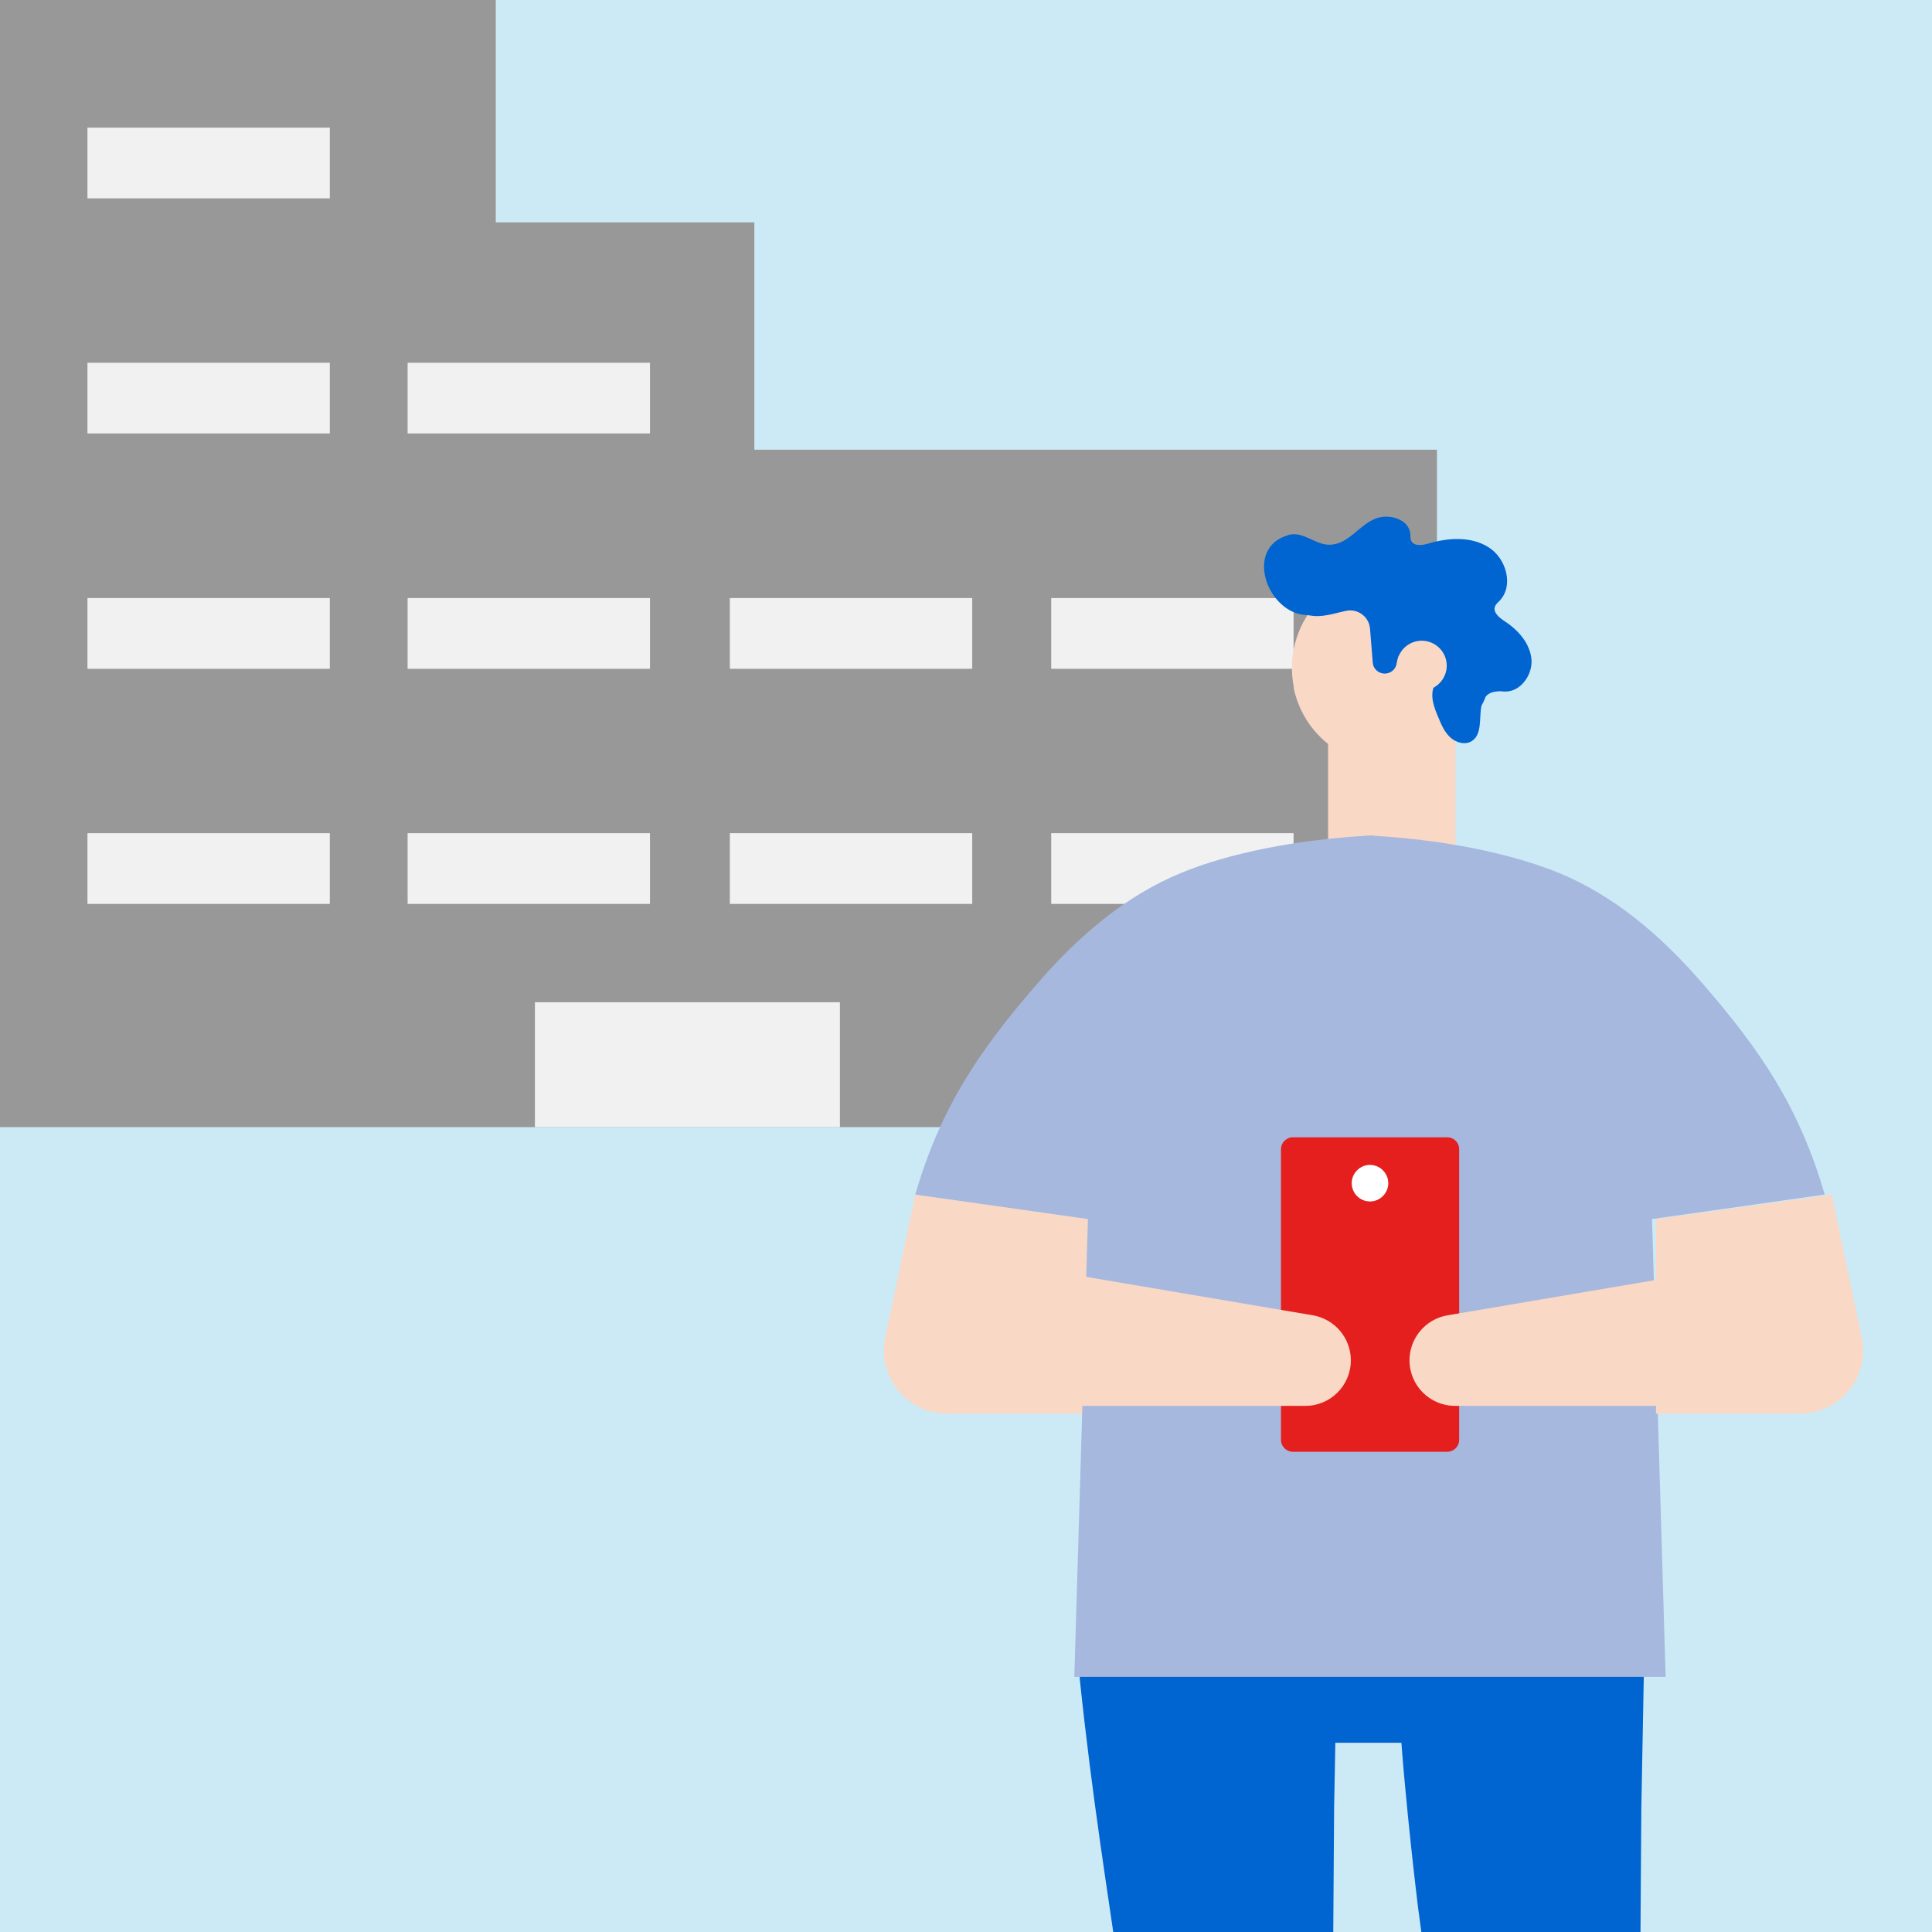
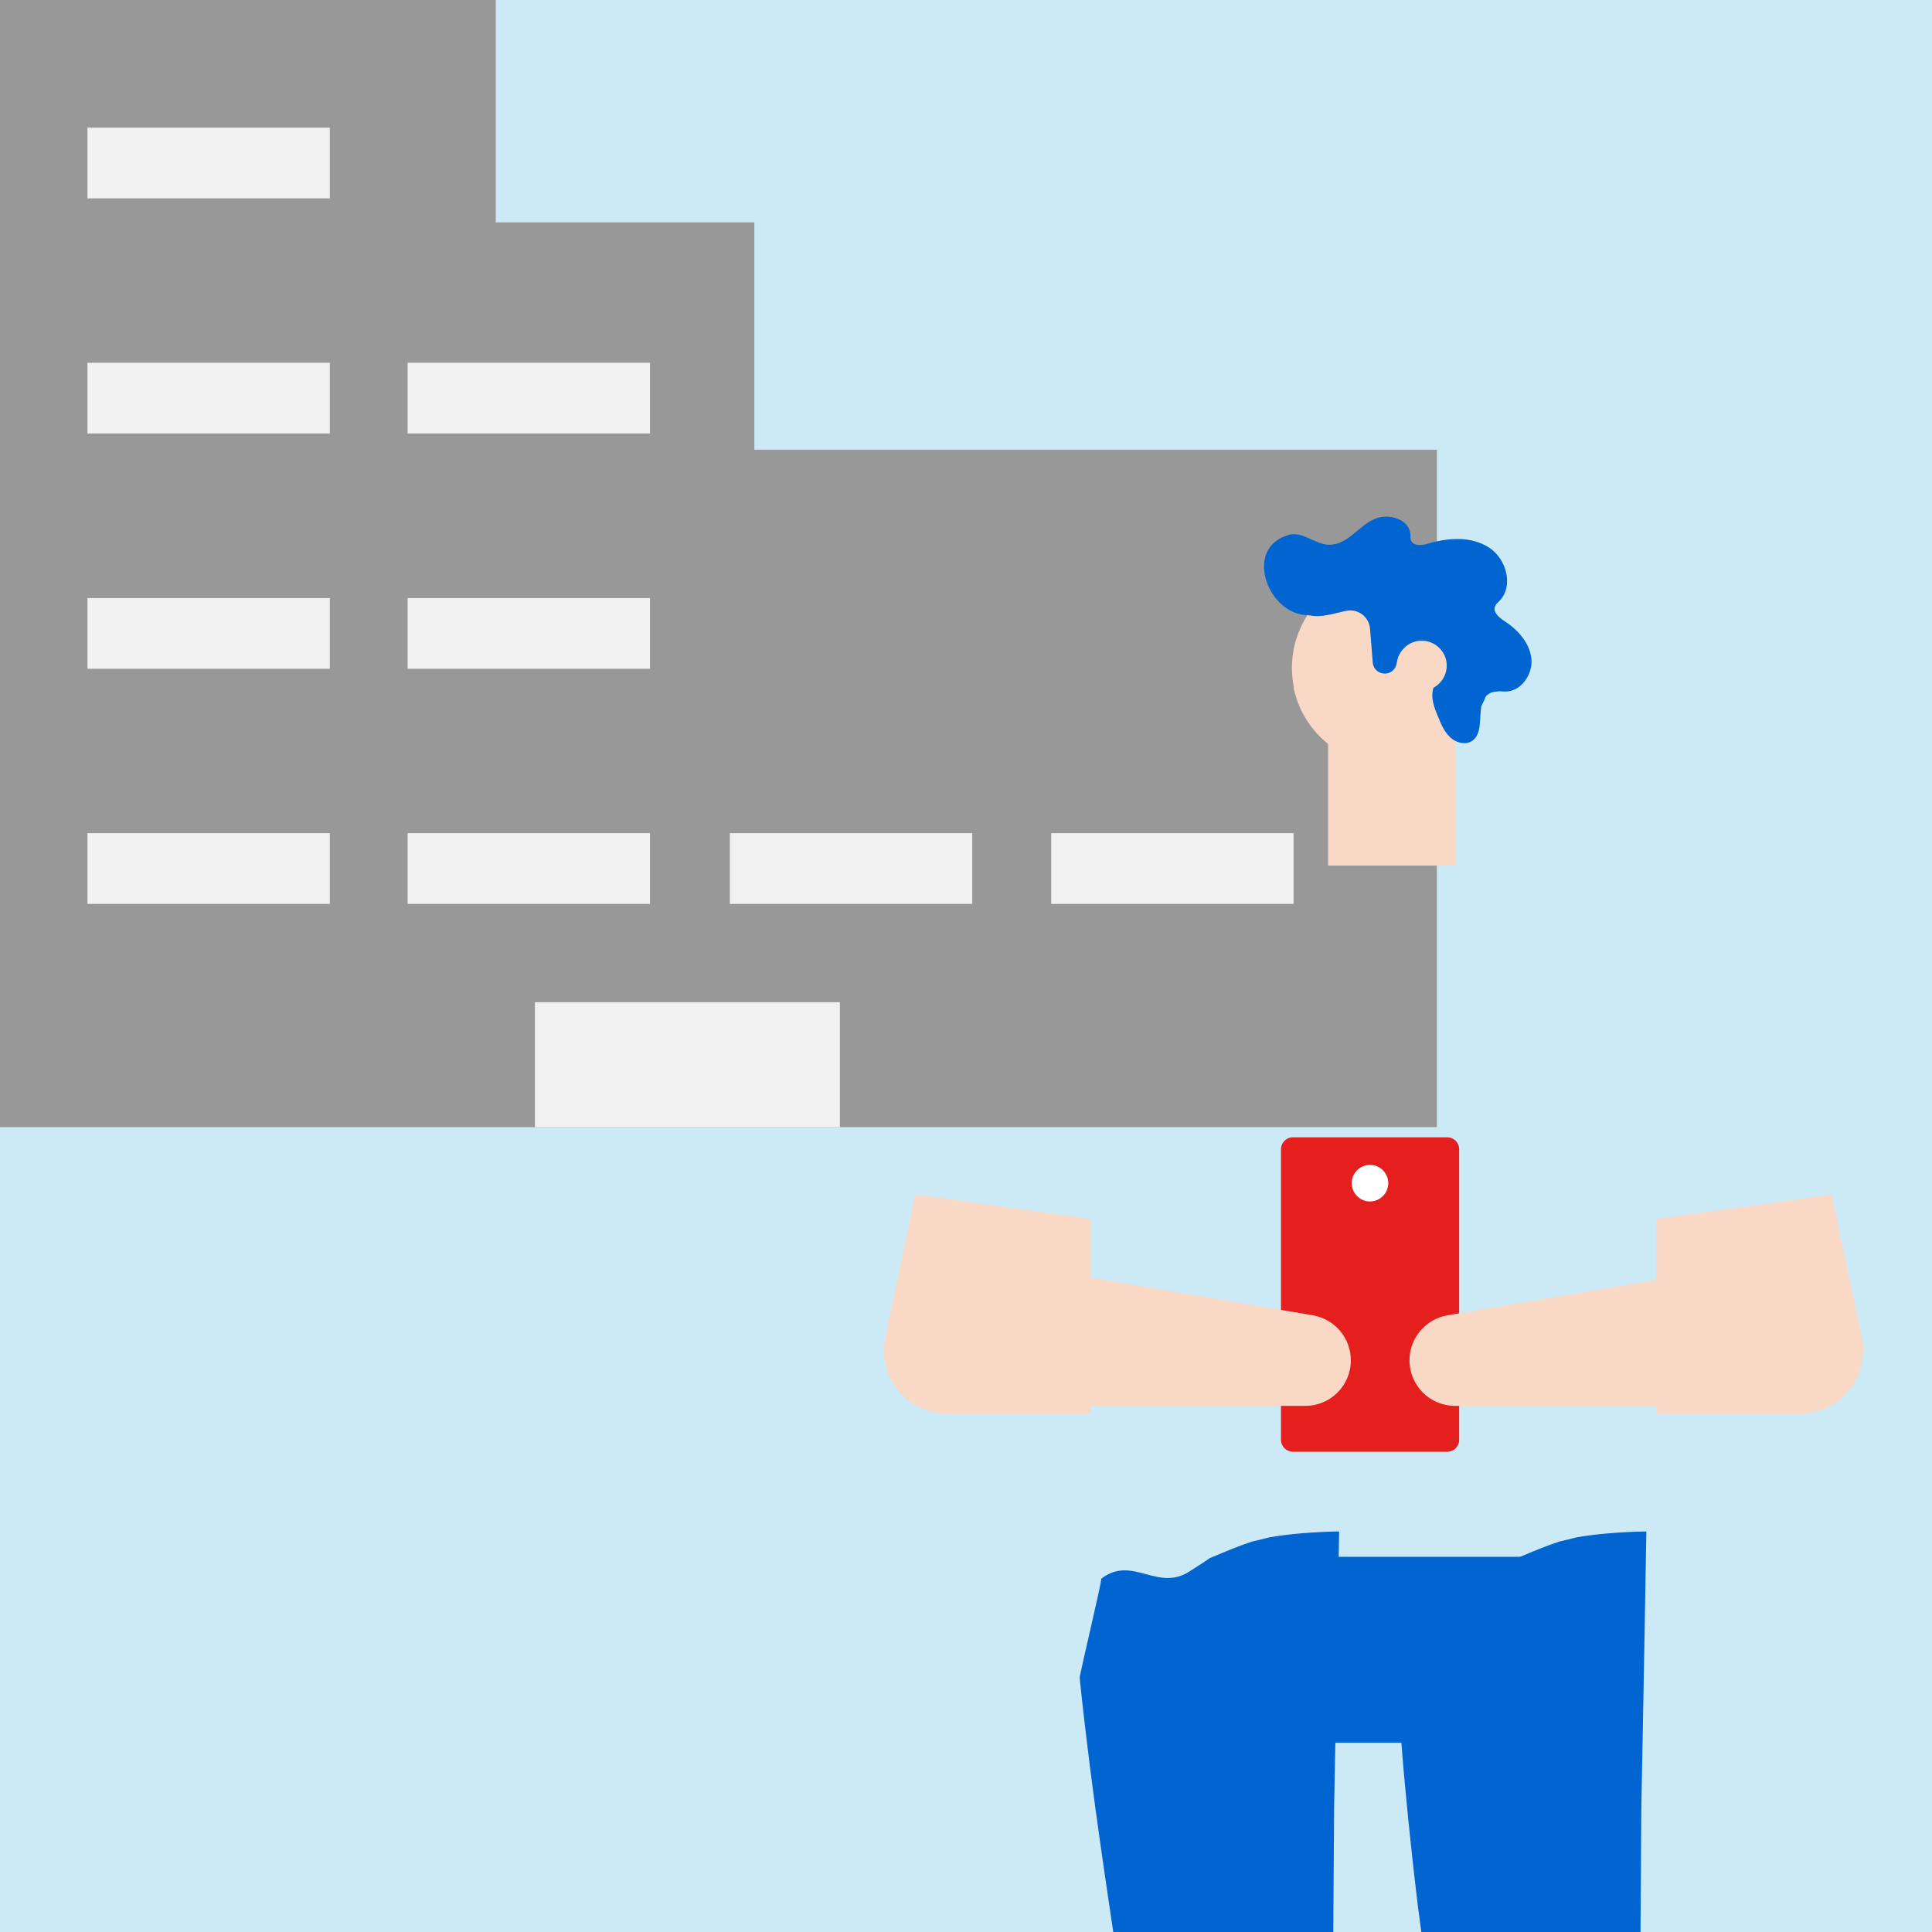
<svg xmlns="http://www.w3.org/2000/svg" viewBox="0 0 112 112">
  <defs>
    <style>
      .cls-1 {
        fill: #fff;
      }

      .cls-2 {
        fill: none;
      }

      .cls-3 {
        fill: #f9d8c6;
      }

      .cls-4 {
        fill: #f1f1f1;
      }

      .cls-5 {
        fill: #e51e1e;
      }

      .cls-6 {
        fill: #0064d1;
      }

      .cls-7 {
        fill: #a6b8de;
      }

      .cls-8 {
        fill: #cceaf6;
      }

      .cls-9 {
        clip-path: url(#clippath);
      }

      .cls-10 {
        fill: #989898;
      }
    </style>
    <clipPath id="clippath">
      <rect class="cls-2" width="112" height="112" />
    </clipPath>
  </defs>
  <g id="_レイヤー_3" data-name="レイヤー_3">
    <rect class="cls-8" width="112" height="112" />
  </g>
  <g id="_レイヤー_2" data-name="レイヤー_2">
    <g class="cls-9">
      <g>
        <g>
          <g>
            <polygon class="cls-10" points="43.73 26.07 43.73 12.89 28.74 12.89 28.74 -2.33 -2.16 -2.33 -2.16 65.34 13.29 65.34 24.3 65.34 28.74 65.34 43.73 65.34 83.3 65.34 83.3 26.07 43.73 26.07" />
            <rect class="cls-4" x="5.07" y="7.4" width="14.05" height="4.1" />
            <rect class="cls-4" x="5.07" y="21.03" width="14.05" height="4.1" />
            <rect class="cls-4" x="23.63" y="21.03" width="14.05" height="4.1" />
            <rect class="cls-4" x="5.07" y="34.67" width="14.05" height="4.1" />
            <rect class="cls-4" x="23.63" y="34.67" width="14.05" height="4.1" />
-             <rect class="cls-4" x="42.31" y="34.67" width="14.05" height="4.1" />
-             <rect class="cls-4" x="60.94" y="34.67" width="14.05" height="4.1" />
            <rect class="cls-4" x="5.07" y="48.3" width="14.05" height="4.1" />
            <rect class="cls-4" x="23.63" y="48.3" width="14.05" height="4.1" />
            <rect class="cls-4" x="42.31" y="48.3" width="14.05" height="4.1" />
            <rect class="cls-4" x="60.94" y="48.3" width="14.05" height="4.1" />
          </g>
          <rect class="cls-4" x="31.01" y="58.1" width="17.68" height="7.24" />
        </g>
        <g>
          <path class="cls-3" d="M53.06,69.25l-1.74,8.29c-.48,2.27,1.26,4.41,3.58,4.41h8.35v-11.28l-10.19-1.42Z" />
          <path class="cls-6" d="M95.85,144.96c-.09-3.09-.84-11.61-.87-14.73-.05-4.08-.05-8.17-.01-12.27h.09l.09-13.18c.03-1.59.06-3.17.09-4.76.07-3.76.14-7.5.2-11.24-.74.01-1.48.05-2.21.11-.59.05-1.18.12-1.77.22-.08.01-1.06.27-1.02.24-.79.26-1.54.57-2.31.9-.07.03-.13.05-.18.07-.04.03-.1.07-.17.12-.3.21-.63.4-.94.61-1.92,1.31-3.72,2.76-5.54,4.17.04.17.06.34.08.5.08.72-.03,1.67-.32,2.51.01.2.02.4.03.6.02.35.05.69.07,1.04.08,1.24.18,2.49.3,3.74.1,1.13.22,2.26.34,3.4.02.22.05.44.07.66.11.98.22,1.97.34,2.95.02.11.03.23.05.35.23,1.8.47,3.6.74,5.4.08.53.16,1.06.24,1.58h0c.45,2.97.94,5.93,1.47,8.89.75,4.24,2.25,13.88,3.08,18.11h8.08Z" />
          <path class="cls-6" d="M78.04,144.96c-.09-3.09-.84-11.61-.87-14.73-.05-4.08-.05-8.17-.01-12.27h.09l.09-13.18c.03-1.59.06-3.17.09-4.76.07-3.76.14-7.5.2-11.24-.74.01-1.48.05-2.21.11-.59.05-1.18.12-1.77.22-.08.01-1.06.27-1.02.24-.79.26-1.54.57-2.31.9-.07.03-.13.05-.18.07-.04.03-.1.07-.17.12-.3.21-.63.4-.94.61-1.92,1.31-3.36-.94-5.19.47.04.17-1.27,5.6-1.25,5.76.72,6.9,1.59,12.2,2.59,19.08.08.53.16,1.06.25,1.58.45,2.97.94,5.93,1.47,8.89.75,4.24,2.25,13.88,3.08,18.11h8.08Z" />
          <rect class="cls-6" x="70.31" y="90.25" width="20.56" height="10.78" />
          <polygon class="cls-3" points="84.38 40.3 84.38 50.18 76.99 50.18 76.99 42.8 84.38 40.3" />
-           <path class="cls-7" d="M105.78,69.25c-1.46-5.02-3.67-8.32-7.18-12.35-2.37-2.72-5.07-5-8.24-6.3-2.8-1.14-6.68-1.92-10.75-2.15v-.02c-.06,0-.13,0-.19.01-.06,0-.13,0-.19-.01v.02c-4.08.23-7.96,1-10.75,2.15-3.17,1.3-5.87,3.58-8.24,6.3-3.51,4.03-5.72,7.33-7.18,12.35l10.01,1.42-.79,26.54h34.28l-.79-26.54,10.01-1.42Z" />
          <path class="cls-3" d="M74.99,39.86c.63,3.06,3.62,5.02,6.68,4.39,1.21-.25,2.26-.88,3.04-1.73.2-.22.39-.47.56-.73.78-1.19,1.11-2.7.8-4.22-.46-2.22-2.15-3.86-4.22-4.35-.34-.09-.68-.13-1.03-.15h-.01c-.46-.02-.93.01-1.41.11-.12.02-.23.05-.35.09-.97.26-1.81.76-2.48,1.43-1.31,1.3-1.96,3.21-1.56,5.16Z" />
          <path class="cls-6" d="M74.7,31.01c.83-.23,1.52.56,2.35.57,1.14,0,1.73-1.17,2.73-1.53.79-.29,1.92.07,1.98.92,0,.12,0,.25.04.36.14.35.64.29,1,.18,1.16-.34,2.48-.43,3.5.22,1.02.64,1.47,2.23.63,3.1-.1.1-.21.19-.26.32-.14.36.26.67.58.88.77.5,1.44,1.27,1.53,2.18.08.91-.63,1.91-1.55,1.88-.08,0-.16-.01-.24-.02-.24.01-.49.03-.69.16-.07.04-.12.09-.17.15-.07.18-.15.36-.25.54-.14.7.05,1.63-.54,2.03-.37.25-.9.12-1.24-.18s-.53-.72-.7-1.14c-.26-.6-.52-1.27-.26-1.87.02-.04.04-.08.06-.12l-2.11-1.64-.11.41s0,.04-.01.04l-.02.08c-.07.27-.29.47-.57.51-.4.06-.77-.23-.8-.63l-.16-1.99-.02-.12c-.13-.62-.74-1.02-1.36-.89-.68.14-1.47.43-2.17.25-.06-.01-.06,0-.05,0-2.33-.01-3.76-3.9-1.13-4.64Z" />
          <path class="cls-6" d="M75.83,35.65s.03,0,.05,0c.12.07-.03.02-.05,0Z" />
          <path class="cls-3" d="M81,38.88c.16.78.93,1.29,1.71,1.13s1.29-.93,1.13-1.71c-.16-.78-.93-1.29-1.71-1.13-.78.16-1.29.93-1.13,1.71Z" />
          <path class="cls-3" d="M106.19,69.25l1.74,8.29c.48,2.27-1.26,4.41-3.58,4.41h-8.35v-11.28l10.19-1.42Z" />
          <path class="cls-5" d="M74.94,65.92h8.95c.38,0,.69.31.69.69v16.85c0,.38-.31.69-.69.69h-8.95c-.38,0-.69-.31-.69-.69v-16.85c0-.38.31-.69.69-.69Z" transform="translate(158.84 150.08) rotate(180)" />
          <path class="cls-1" d="M78.36,68.59c0,.59.48,1.06,1.06,1.06s1.06-.48,1.06-1.06-.48-1.06-1.06-1.06-1.06.48-1.06,1.06Z" />
          <path class="cls-3" d="M75.67,81.5h-20.84v-8.86l21.28,3.61c1.27.22,2.2,1.32,2.2,2.61h0c0,1.46-1.18,2.64-2.64,2.64Z" />
          <path class="cls-3" d="M84.35,81.5h20.84v-8.86l-21.28,3.61c-1.27.22-2.2,1.32-2.2,2.61h0c0,1.46,1.18,2.64,2.64,2.64Z" />
        </g>
      </g>
    </g>
  </g>
</svg>